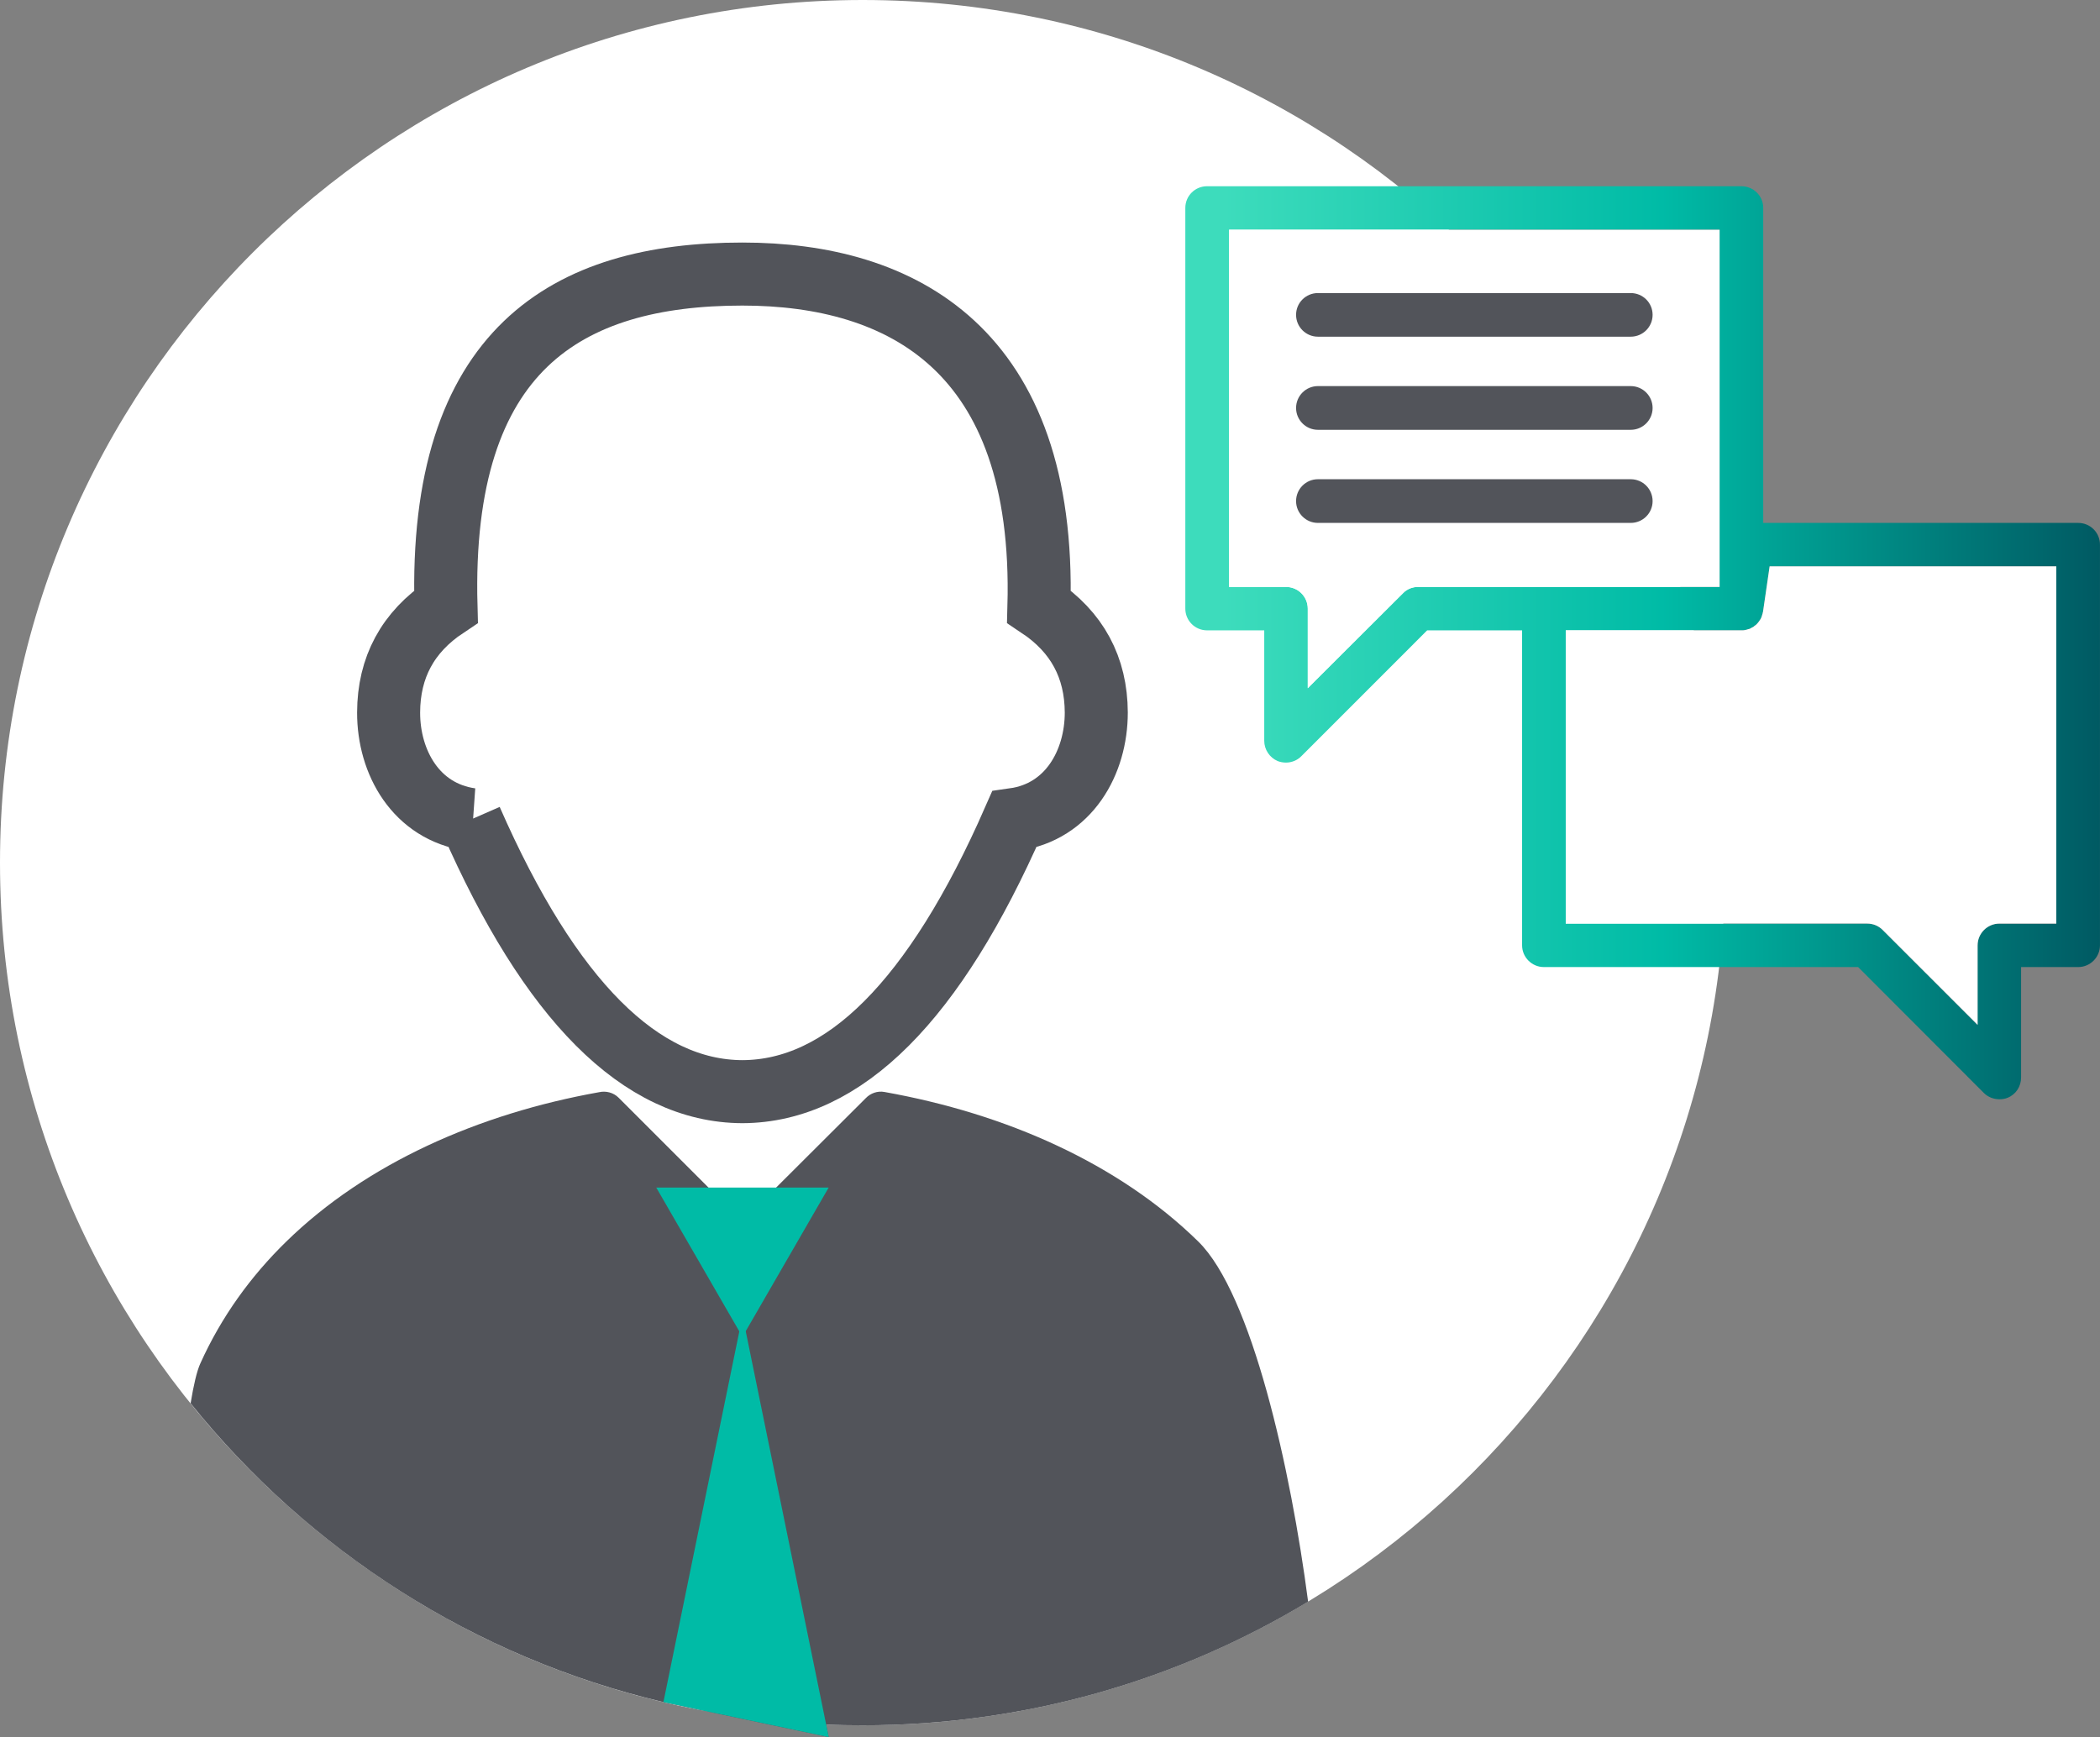
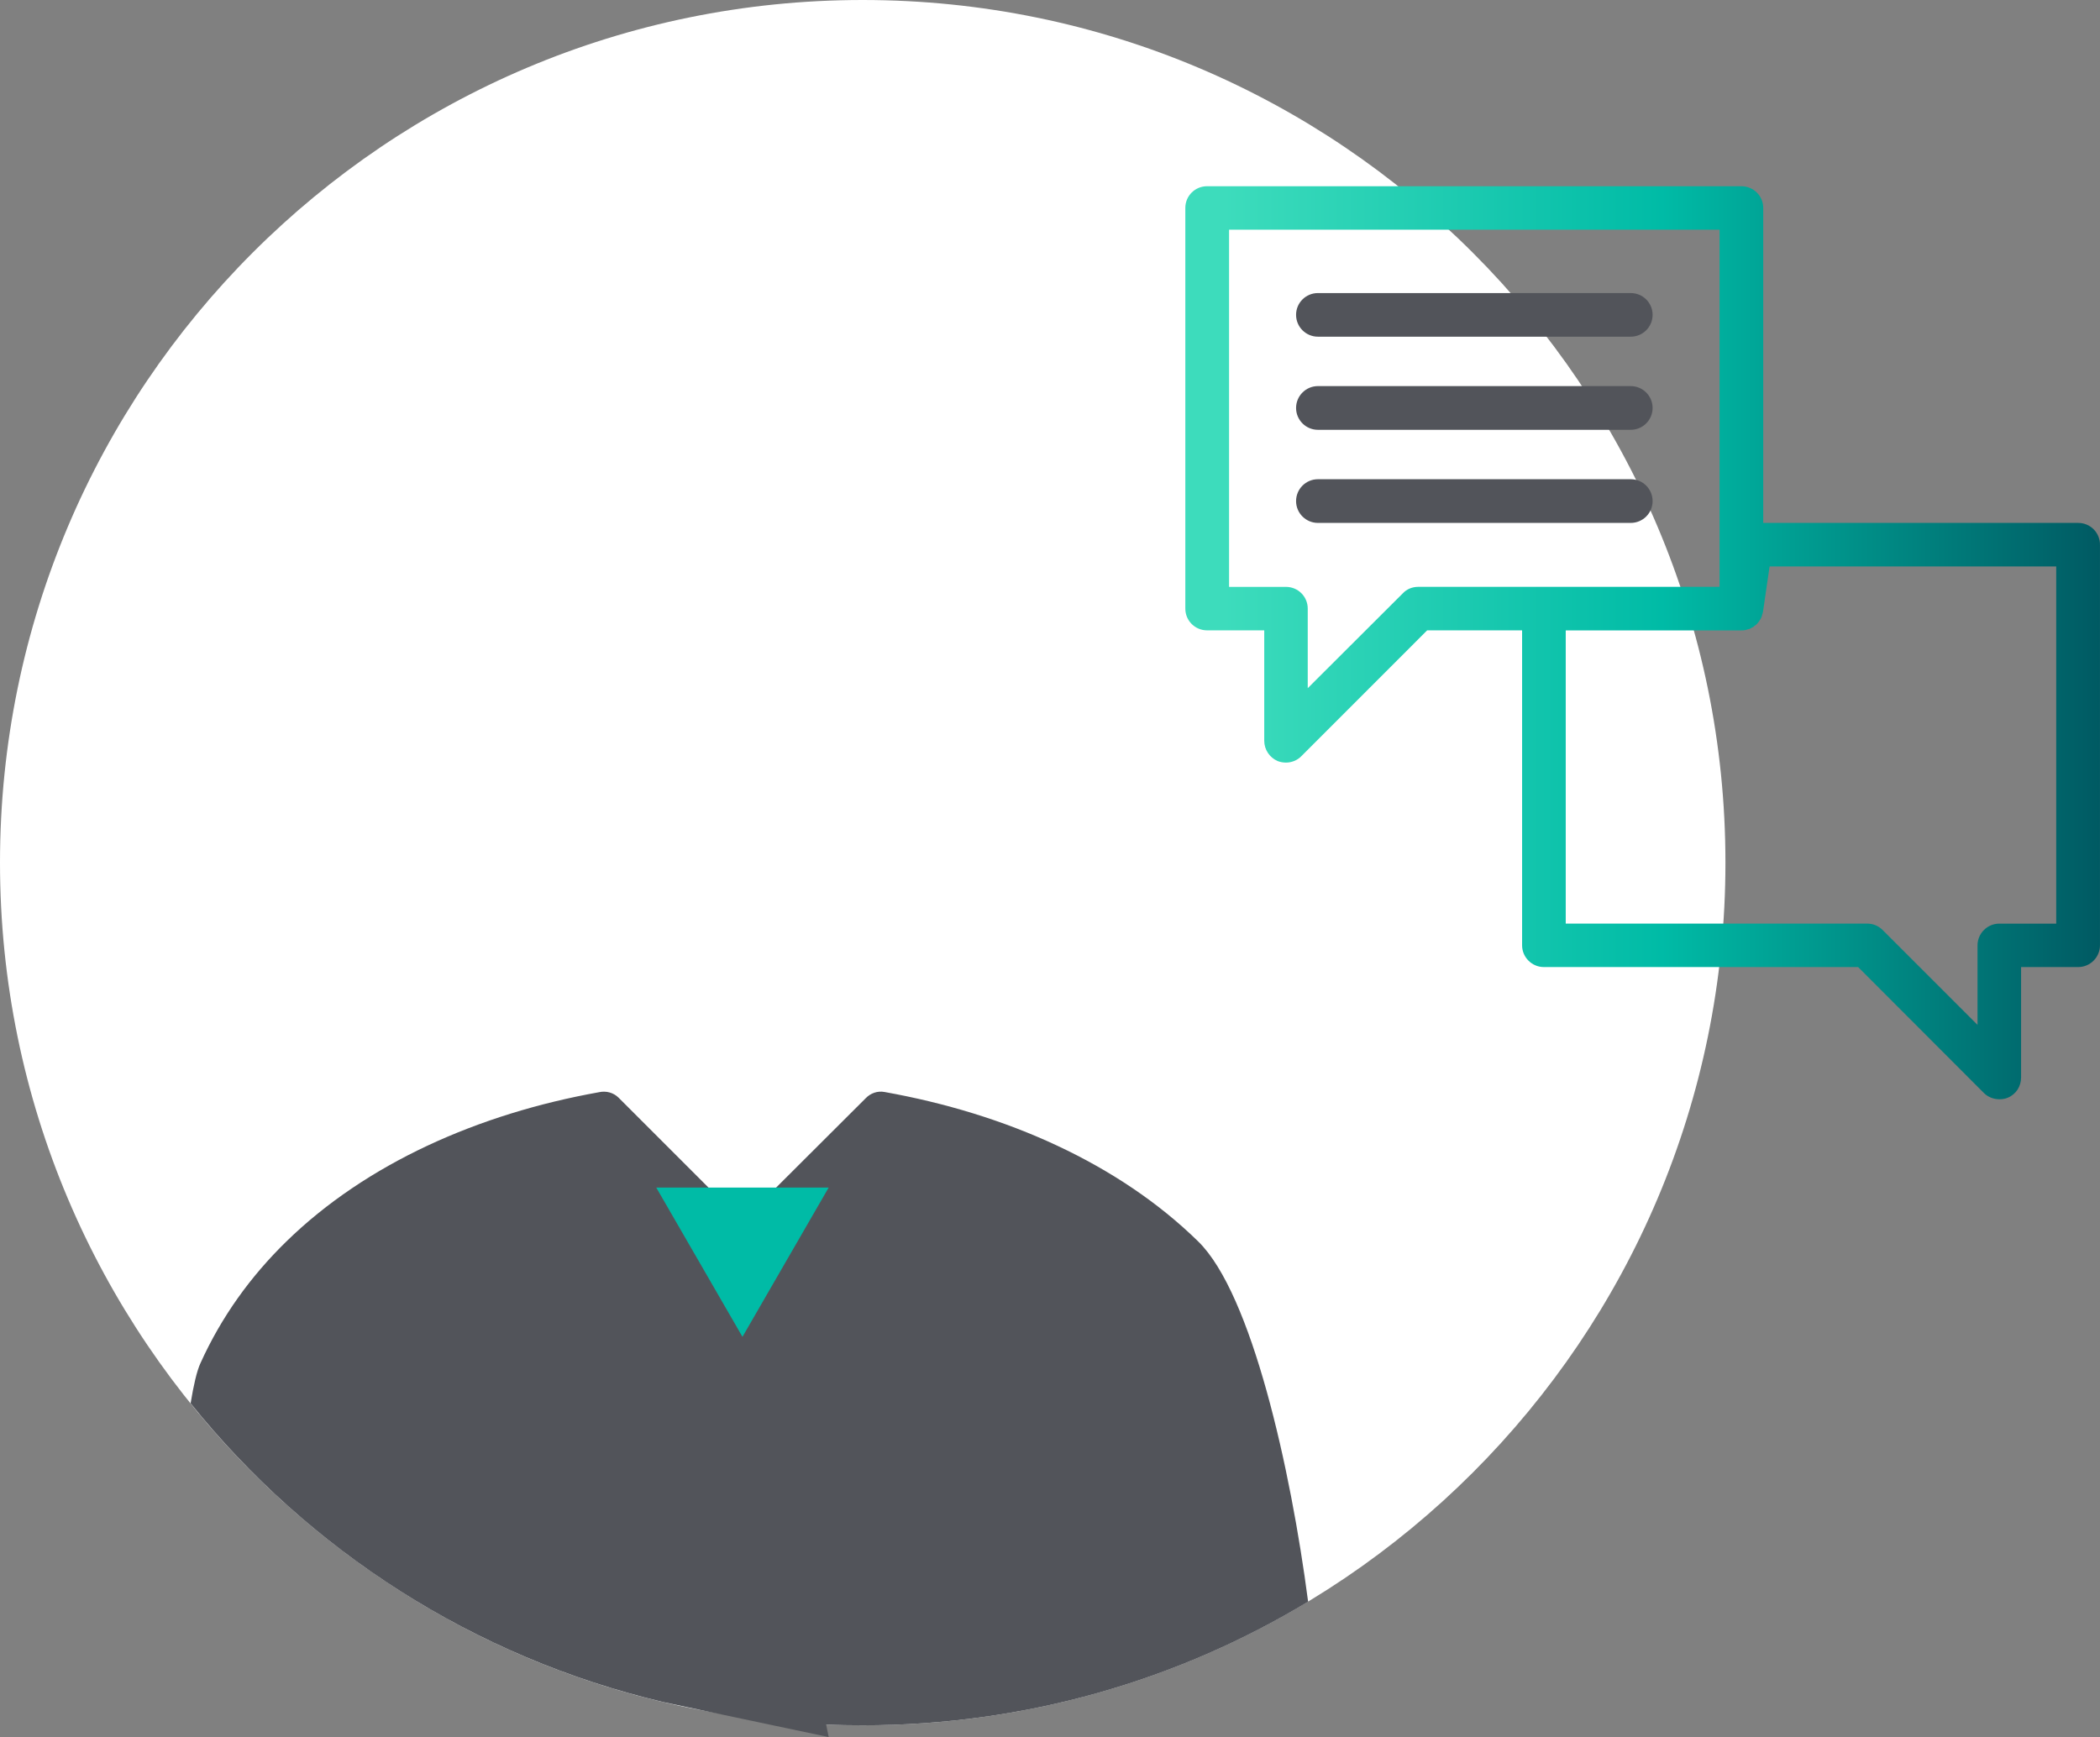
<svg xmlns="http://www.w3.org/2000/svg" xmlns:xlink="http://www.w3.org/1999/xlink" id="Layer_2" viewBox="0 0 66.629 55.118">
  <rect x="0" y="0" width="66.629" height="55.118" fill="#808080" stroke="none" />
  <defs>
    <style>.cls-1,.cls-2{fill:none;}.cls-3{clip-path:url(#clippath);}.cls-4{fill:#00bba6;}.cls-5{fill:#fff;}.cls-6{fill:#52545a;}.cls-2{stroke:#52545a;stroke-miterlimit:10;stroke-width:2px;}.cls-7{fill:url(#Degradado_sin_nombre_29);}.cls-8{fill:url(#Degradado_sin_nombre_29-2);}</style>
    <linearGradient id="Degradado_sin_nombre_29" x1="5926.975" y1="-3944.582" x2="5927.748" y2="-3944.582" gradientTransform="translate(-425723.745 -283304.473) scale(71.828 -71.828)" gradientUnits="userSpaceOnUse">
      <stop offset="0" stop-color="#00535e" />
      <stop offset=".517" stop-color="#00bba6" />
      <stop offset="1" stop-color="#3ddcbc" />
    </linearGradient>
    <clipPath id="clippath">
      <path class="cls-1" d="M49.679,20.002h5.568c.048,0,.095,0,.136-.013,.019,0,.032-.007,.047-.014,.027-.006,.054-.013,.081-.02,.014-.007,.033-.014,.047-.027,.02-.007,.041-.02,.067-.034,.015-.007,.027-.02,.041-.034,.02-.013,.041-.026,.055-.04l.04-.041c.013-.02,.033-.04,.048-.06,.006-.015,.019-.028,.027-.041,.013-.02,.027-.04,.039-.068,.007-.012,.014-.034,.021-.053,.006-.02,.013-.041,.019-.068,.008-.021,.014-.034,.014-.055,0-.006,.008-.013,.008-.026l.209-1.435h9.094v11.334h-1.807c-.38,0-.69,.311-.69,.69v2.523l-3.011-3.011c-.135-.136-.311-.203-.494-.203h-9.56v-9.305Zm-10.683-12.714h15.562v11.333h-9.562c-.182,0-.358,.067-.486,.204l-3.018,3.011v-2.524c0-.386-.311-.69-.69-.69h-1.806V7.288Zm-.699-1.379c-.377,0-.689,.303-.689,.689v12.713c0,.386,.312,.69,.689,.69h1.815v3.505c0,.277,.169,.534,.427,.643,.081,.032,.175,.048,.263,.048,.176,0,.359-.07,.487-.203l3.992-3.993h3.012v9.995c0,.378,.312,.689,.689,.689h9.973l3.993,3.999c.128,.128,.311,.196,.487,.196,.087,0,.183-.013,.264-.048,.264-.107,.426-.359,.426-.643v-3.504h1.813c.379,0,.69-.311,.69-.689v-12.714c0-.386-.311-.69-.69-.69h-9.994V6.598c0-.386-.311-.689-.697-.689h-16.95Z" />
    </clipPath>
    <linearGradient id="Degradado_sin_nombre_29-2" x1="6179.929" y1="-3996.889" x2="6180.702" y2="-3996.889" gradientTransform="translate(232097.664 -150046.418) rotate(-180) scale(37.546)" xlink:href="#Degradado_sin_nombre_29" />
  </defs>
  <g id="Capa_1">
    <path class="cls-5" d="M54.745,27.372c0,15.117-12.255,27.372-27.373,27.372S0,42.489,0,27.372,12.254,0,27.372,0s27.373,12.254,27.373,27.372" />
    <path class="cls-7" d="M54.745,27.372h0c0,15.117-12.255,27.372-27.373,27.372C12.254,54.744,0,42.489,0,27.372,0,12.254,12.254,0,27.372,0s27.373,12.254,27.373,27.372h0C54.745,12.254,42.49,0,27.372,0S0,12.254,0,27.372c0,15.117,12.254,27.372,27.372,27.372,15.118,0,27.373-12.255,27.373-27.372h0Z" />
    <g class="cls-3">
      <rect class="cls-8" x="37.608" y="5.909" width="29.021" height="28.972" />
    </g>
-     <path class="cls-5" d="M65.242,17.972v11.334h-1.807c-.379,0-.689,.311-.689,.69v2.523l-3.012-3.011c-.135-.136-.311-.203-.494-.203h-9.56v-9.305h5.568c.048,0,.095,0,.136-.014,.02,0,.033-.006,.048-.012,.026-.007,.053-.014,.08-.022,.014-.005,.033-.012,.048-.026,.019-.007,.04-.02,.067-.034,.014-.006,.027-.02,.04-.034,.021-.013,.041-.026,.055-.04l.04-.041c.013-.02,.033-.04,.048-.06,.007-.015,.019-.027,.027-.041,.014-.019,.027-.04,.04-.068,.007-.012,.013-.034,.02-.053,.007-.02,.014-.041,.02-.068,.007-.02,.013-.034,.013-.054,0-.006,.008-.014,.008-.027l.209-1.435h9.094Z" />
-     <path class="cls-5" d="M54.56,7.291v11.333h-9.561c-.182,0-.359,.067-.487,.203l-3.018,3.011v-2.523c0-.386-.312-.691-.69-.691h-1.807V7.291h15.563Z" />
    <path class="cls-6" d="M51.74,10.683h-9.925c-.382,0-.693-.31-.693-.693s.311-.691,.693-.691h9.925c.384,0,.694,.308,.694,.691s-.31,.693-.694,.693" />
    <path class="cls-6" d="M51.74,13.638h-9.925c-.382,0-.693-.311-.693-.693s.311-.694,.693-.694h9.925c.384,0,.694,.312,.694,.694s-.31,.693-.694,.693" />
    <path class="cls-6" d="M51.74,16.592h-9.925c-.382,0-.693-.31-.693-.692,0-.384,.311-.694,.693-.694h9.925c.384,0,.694,.31,.694,.694,0,.382-.31,.692-.694,.692" />
    <path class="cls-6" d="M41.504,50.815v.007c-4.122,2.49-8.959,3.923-14.135,3.923-.385,0-.778-.007-1.157-.026l.081,.399-3.843-.812-1.401-.298c-6.015-1.421-11.258-4.818-15.001-9.481,.094-.574,.196-1.021,.311-1.271,.663-1.469,1.59-2.755,2.727-3.864,2.531-2.47,6.09-4.053,9.926-4.737,.216-.048,.452,.012,.615,.175l3.924,3.924,1.077-1.075,2.841-2.834c.149-.156,.373-.238,.595-.196,1.922,.344,3.776,.906,5.468,1.698,1.692,.791,3.221,1.806,4.485,3.045,1.698,1.658,2.937,7.22,3.486,11.422" />
-     <path class="cls-2" d="M14.938,26.005c2.517,5.744,5.394,8.622,8.616,8.634,3.227-.012,6.102-2.889,8.622-8.634,1.738-.245,2.607-1.816,2.607-3.397-.006-1.431-.608-2.554-1.819-3.361,.223-8.161-4.355-10.551-9.41-10.551-5.569,0-9.628,2.39-9.404,10.551-1.214,.808-1.816,1.931-1.82,3.361-.003,1.581,.871,3.152,2.609,3.397Z" />
    <polygon class="cls-4" points="26.292 37.682 23.557 42.418 20.822 37.682 26.292 37.682" />
-     <polygon class="cls-4" points="26.293 55.118 22.449 54.306 21.049 54.008 23.458 42.242 23.559 41.755 23.661 42.242 26.212 54.718 26.293 55.118" />
  </g>
</svg>